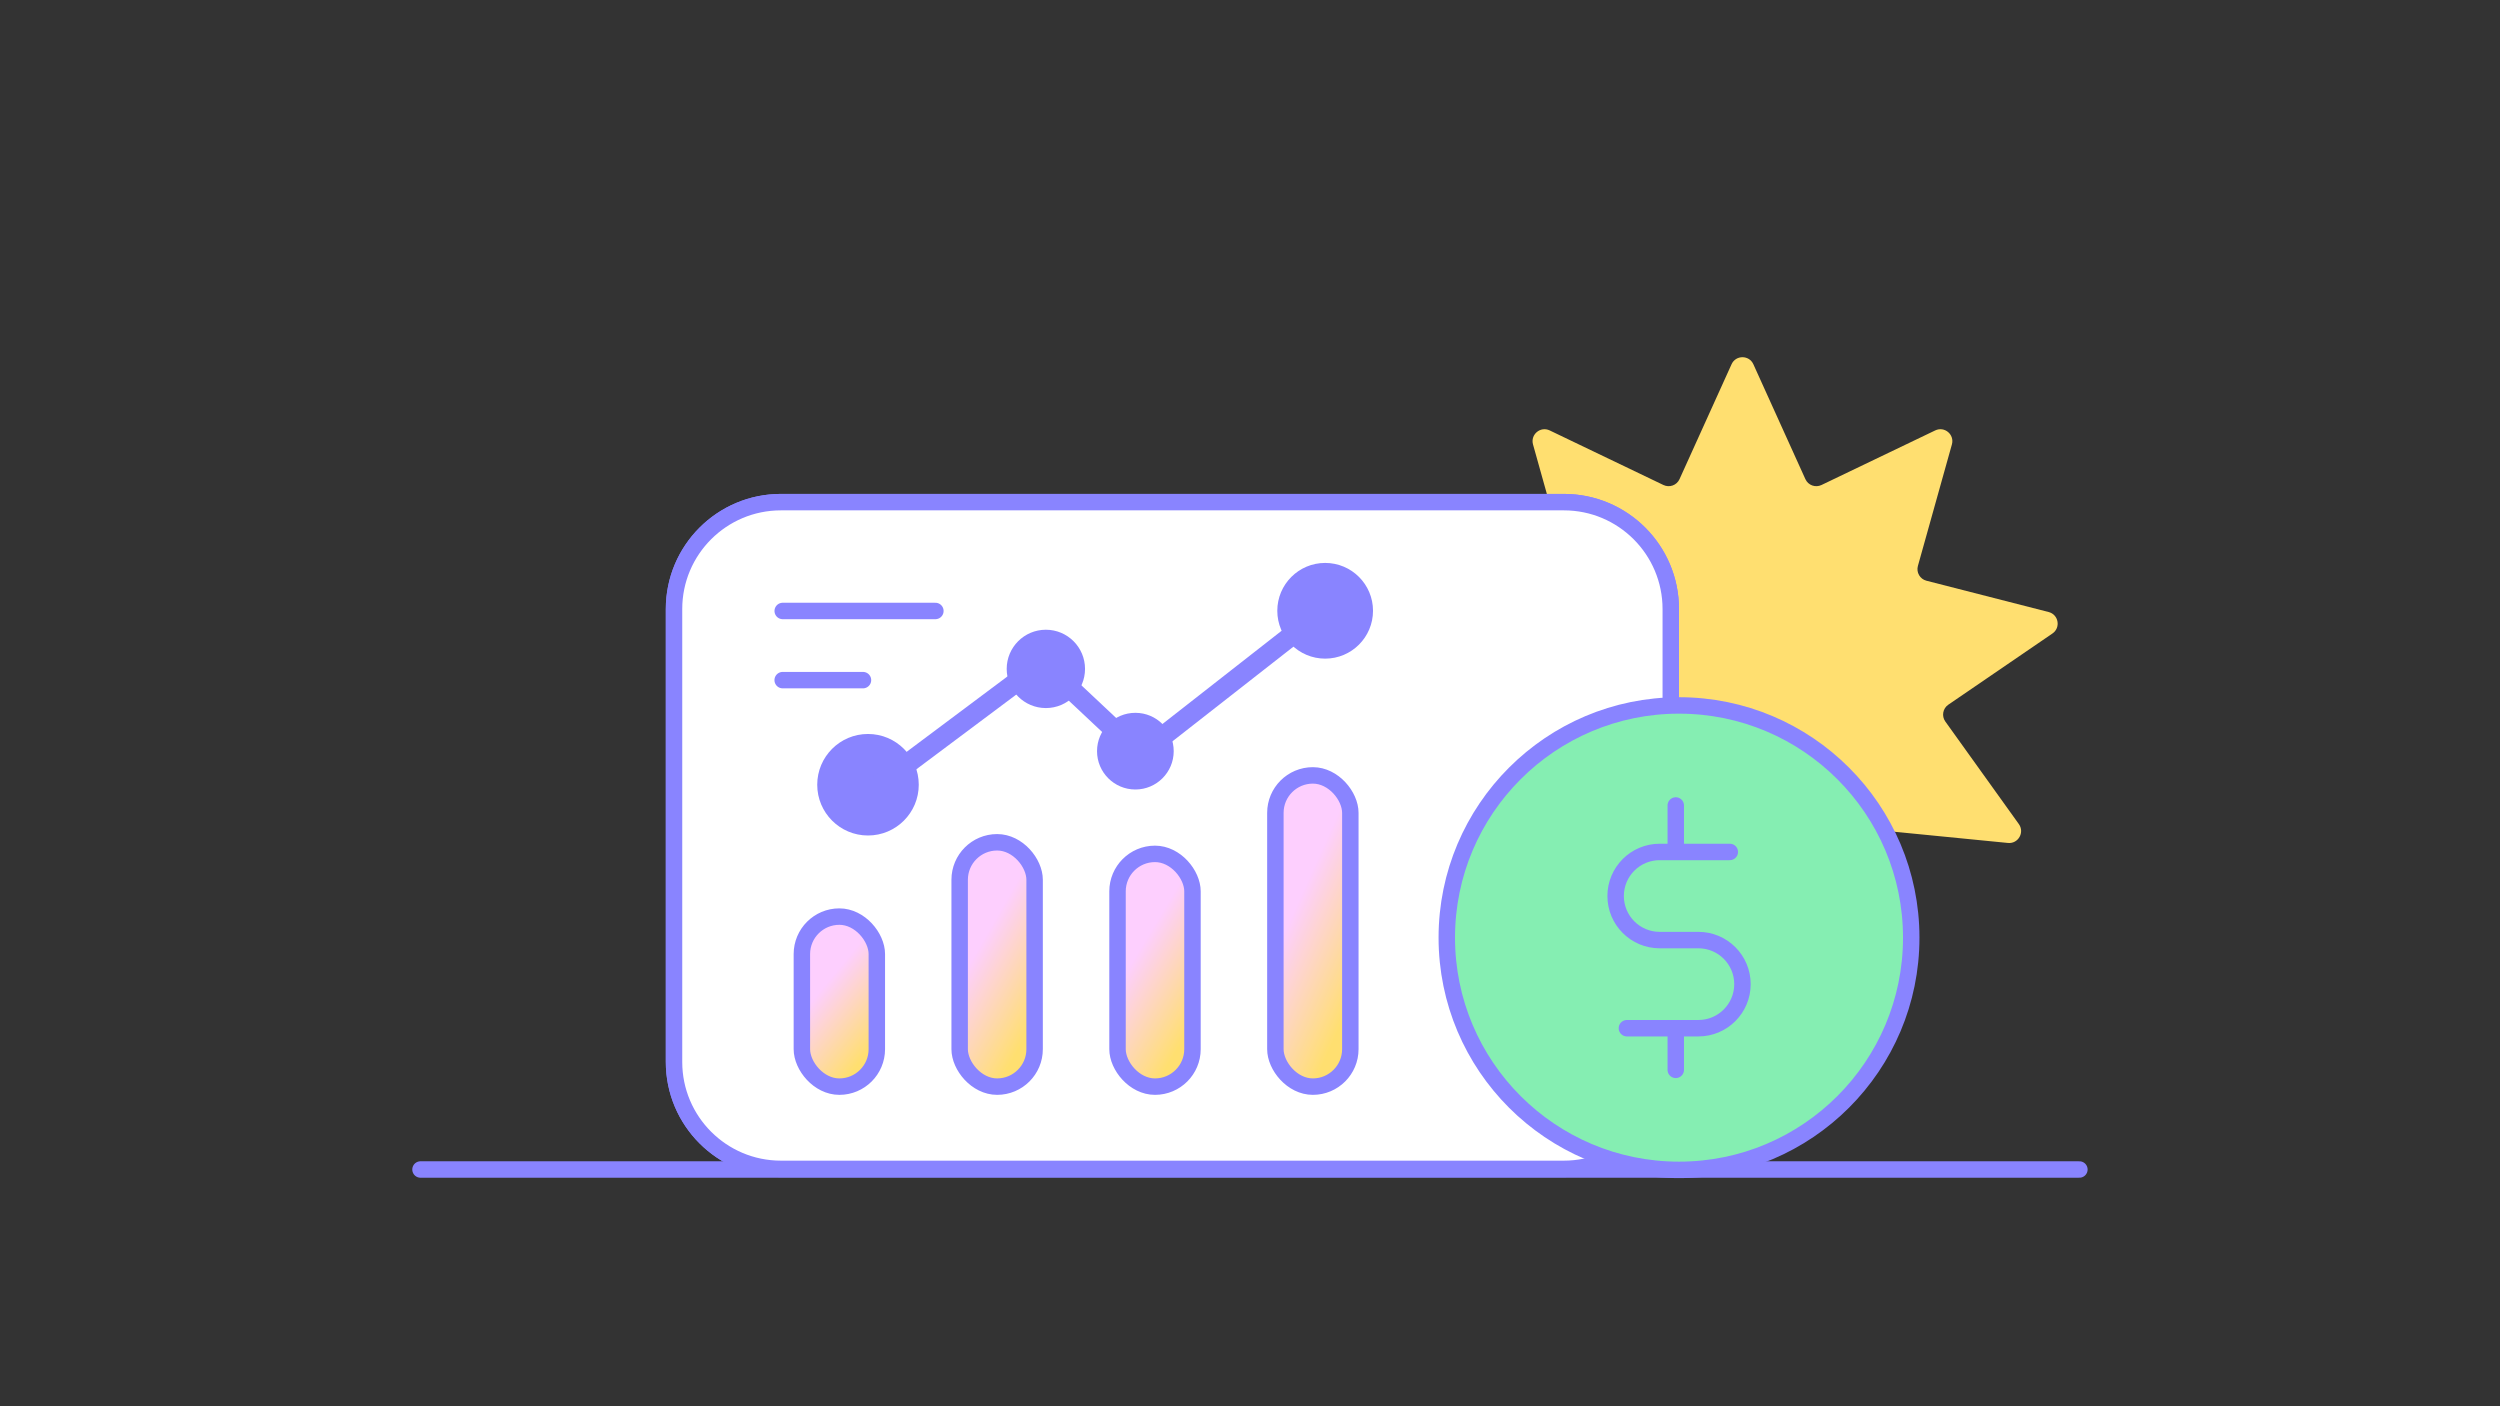
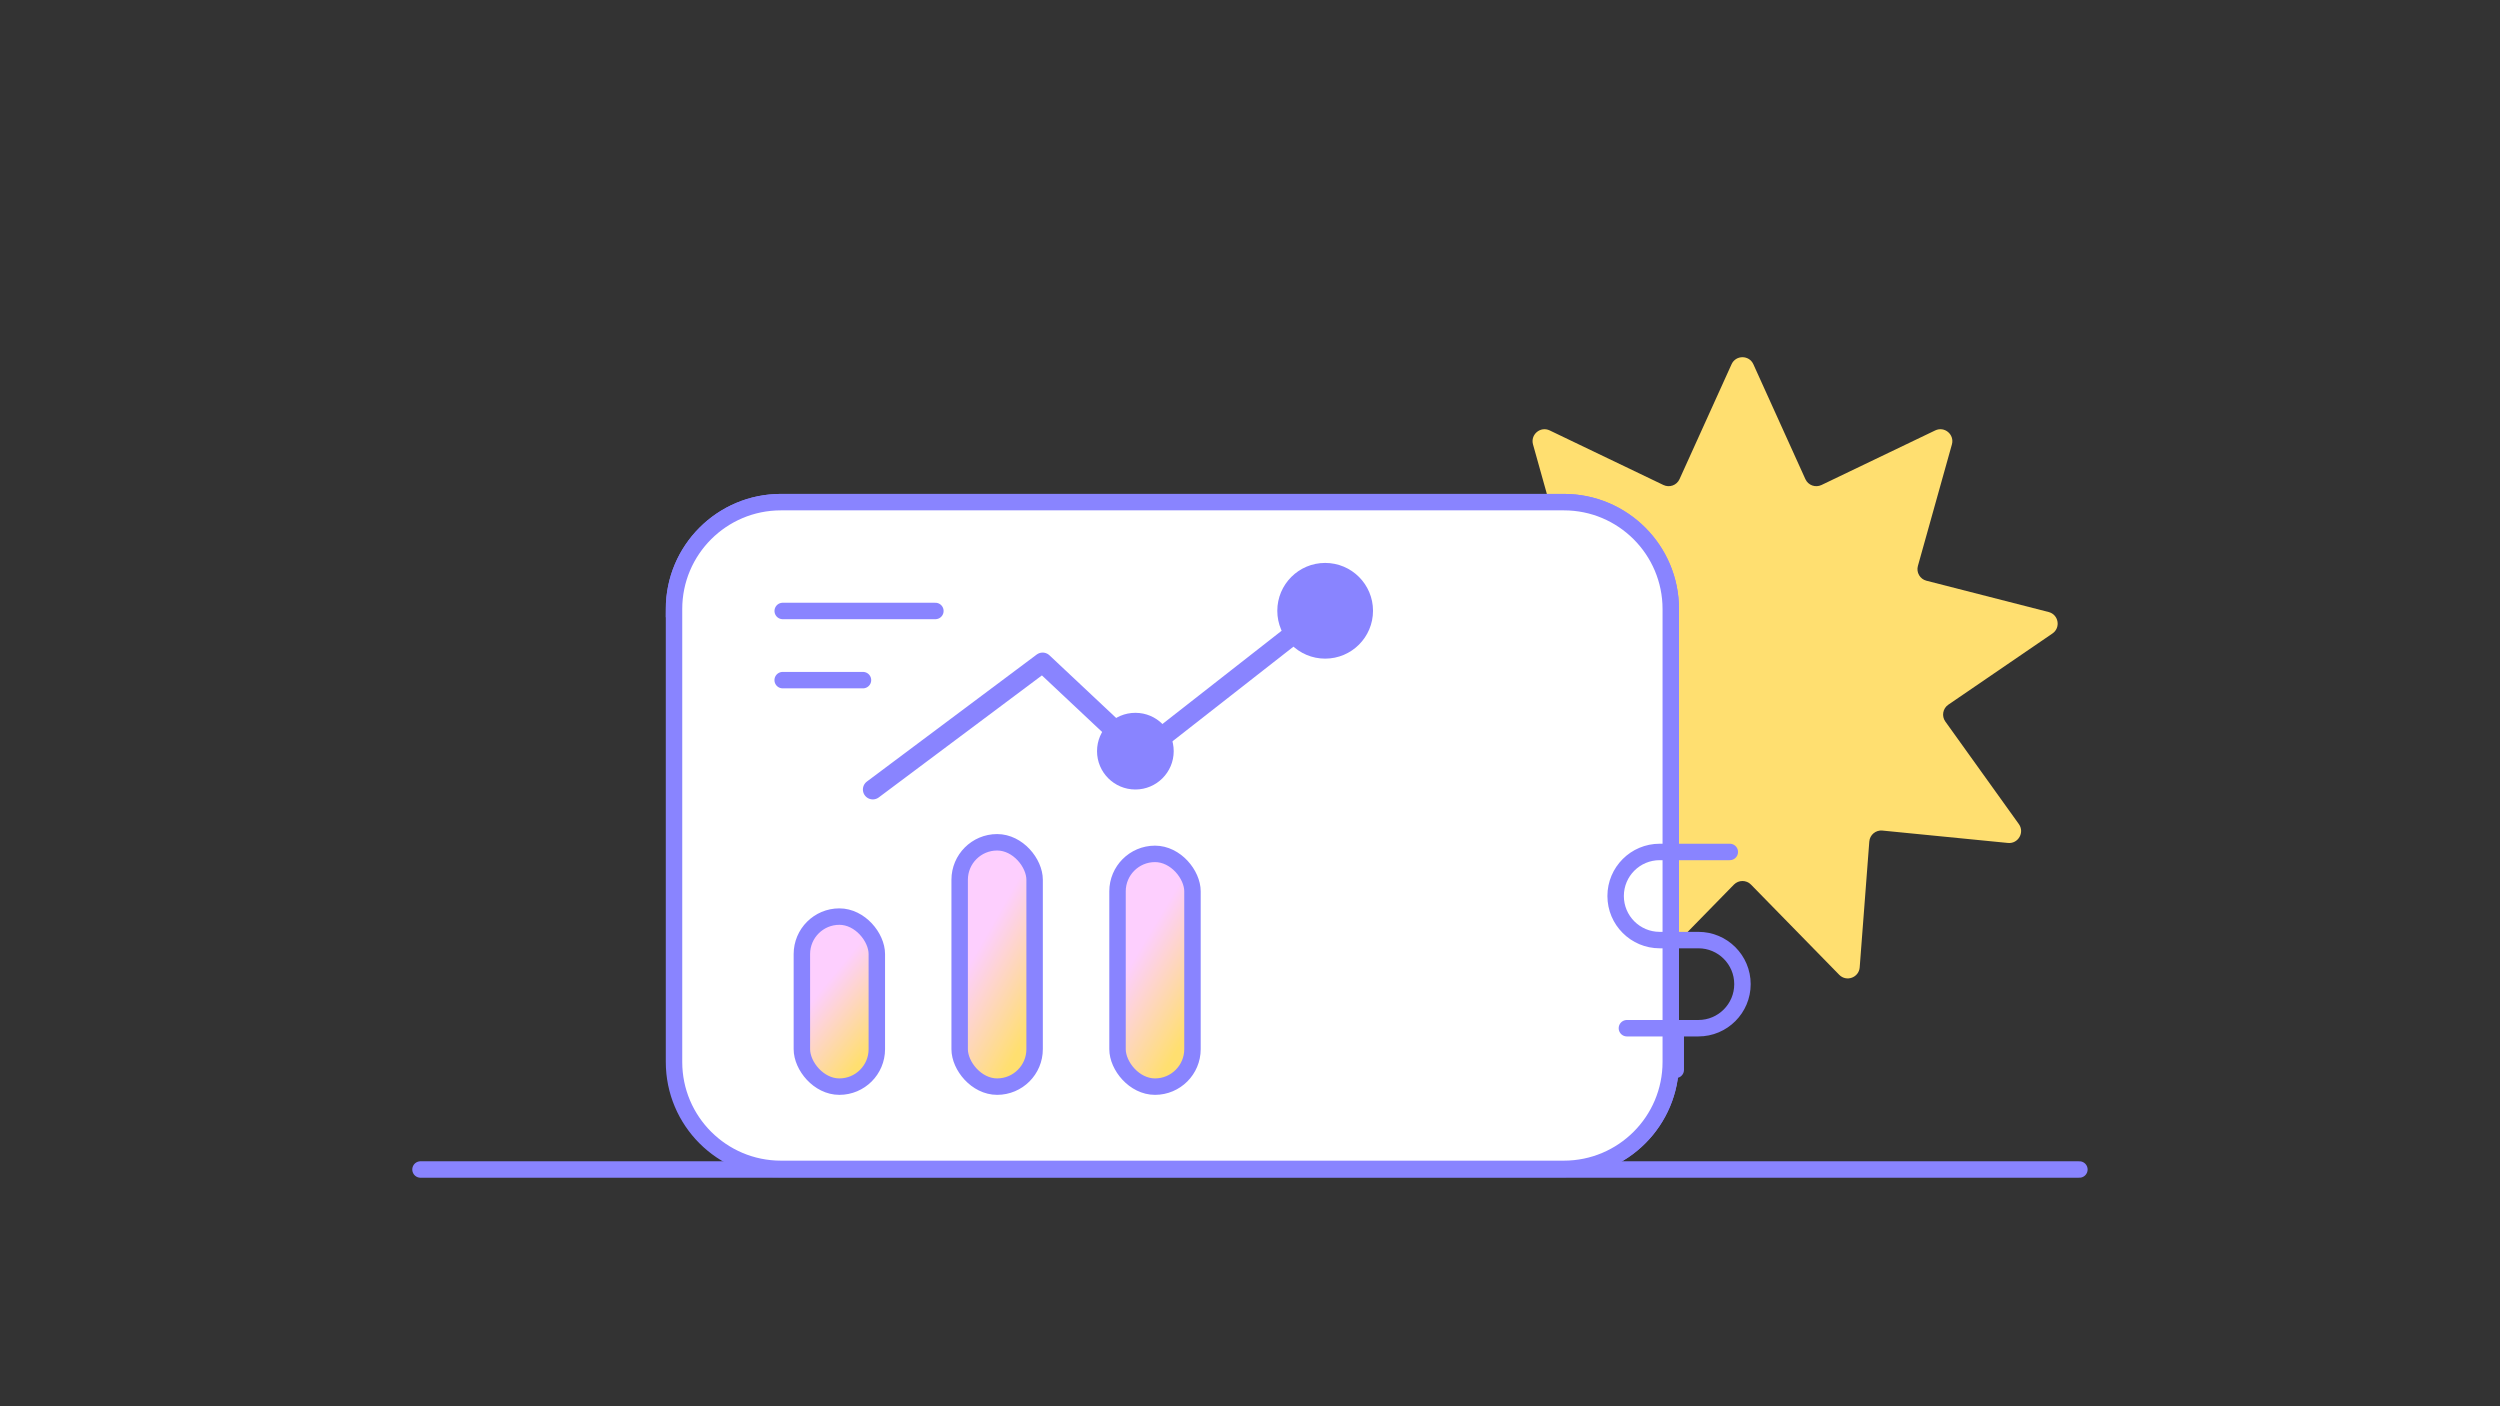
<svg xmlns="http://www.w3.org/2000/svg" width="304" height="171" viewBox="0 0 304 171" fill="none">
  <rect x="0" y="0" width="304" height="171" fill="#333333" stroke="none" />
  <path d="M252.854 142.211L51.133 142.211" stroke="#8984FF" stroke-width="2" stroke-linecap="round" />
  <path d="M210.558 44.291C211.074 43.152 212.692 43.152 213.208 44.291L219.536 58.266C219.873 59.009 220.755 59.33 221.491 58.977L235.321 52.34C236.449 51.798 237.688 52.839 237.351 54.043L233.217 68.816C232.997 69.602 233.466 70.415 234.257 70.617L249.118 74.423C250.329 74.733 250.61 76.327 249.578 77.033L236.915 85.692C236.241 86.153 236.078 87.077 236.554 87.74L245.492 100.208C246.22 101.225 245.411 102.626 244.167 102.503L228.9 100.997C228.088 100.916 227.369 101.52 227.307 102.333L226.139 117.63C226.044 118.877 224.524 119.43 223.649 118.536L212.923 107.569C212.352 106.985 211.414 106.985 210.843 107.569L200.116 118.536C199.242 119.43 197.721 118.877 197.626 117.63L196.459 102.333C196.397 101.52 195.678 100.916 194.866 100.997L179.599 102.503C178.354 102.626 177.545 101.225 178.274 100.208L187.212 87.74C187.687 87.077 187.524 86.153 186.851 85.692L174.188 77.033C173.155 76.327 173.436 74.733 174.648 74.423L189.509 70.617C190.299 70.415 190.769 69.602 190.549 68.816L186.414 54.043C186.077 52.839 187.317 51.798 188.444 52.34L202.275 58.977C203.011 59.33 203.893 59.009 204.229 58.266L210.558 44.291Z" fill="#FFDF70" />
-   <path d="M81.961 74.06C81.961 66.88 87.781 61.06 94.961 61.06H190.166C197.346 61.06 203.166 66.88 203.166 74.06V129.135C203.166 136.315 197.346 142.135 190.166 142.135H94.961C87.781 142.135 81.961 136.315 81.961 129.135V74.06Z" fill="white" stroke="#8984FF" stroke-width="2" />
+   <path d="M81.961 74.06C81.961 66.88 87.781 61.06 94.961 61.06H190.166C197.346 61.06 203.166 66.88 203.166 74.06V129.135C203.166 136.315 197.346 142.135 190.166 142.135H94.961V74.06Z" fill="white" stroke="#8984FF" stroke-width="2" />
  <path d="M81.961 74.06C81.961 66.88 87.781 61.06 94.961 61.06H190.166C197.346 61.06 203.166 66.88 203.166 74.06V129.135C203.166 136.315 197.346 142.135 190.166 142.135H94.961C87.781 142.135 81.961 136.315 81.961 129.135V74.06Z" fill="white" stroke="#8984FF" stroke-width="2" />
  <rect x="97.508" y="111.458" width="9.114" height="20.677" rx="4.557" fill="url(#paint0_linear_3310_59903)" stroke="#8984FF" stroke-width="2" />
  <rect x="116.695" y="102.423" width="9.114" height="29.711" rx="4.557" fill="url(#paint1_linear_3310_59903)" stroke="#8984FF" stroke-width="2" />
  <rect x="135.891" y="103.831" width="9.114" height="28.303" rx="4.557" fill="url(#paint2_linear_3310_59903)" stroke="#8984FF" stroke-width="2" />
-   <rect x="155.086" y="94.288" width="9.114" height="37.846" rx="4.557" fill="url(#paint3_linear_3310_59903)" stroke="#8984FF" stroke-width="2" />
-   <circle cx="204.168" cy="114.019" r="28.238" fill="#85EEB2" stroke="#8984FF" stroke-width="2" stroke-linejoin="round" />
-   <path d="M203.773 97.946V103.01" stroke="#8984FF" stroke-width="2" stroke-linecap="round" />
  <path d="M203.773 125.032V130.095" stroke="#8984FF" stroke-width="2" stroke-linecap="round" />
  <path d="M210.344 103.597H201.82C198.86 103.597 196.461 105.996 196.461 108.955V108.955C196.461 111.915 198.86 114.314 201.82 114.314H206.525C209.484 114.314 211.883 116.713 211.883 119.672V119.672C211.883 122.632 209.484 125.031 206.525 125.031H197.832" stroke="#8984FF" stroke-width="2" stroke-linecap="round" />
-   <circle cx="105.548" cy="95.424" r="6.173" fill="#8984FF" />
-   <circle cx="127.177" cy="81.338" r="4.763" fill="#8984FF" />
  <circle cx="138.061" cy="91.341" r="4.662" fill="#8984FF" />
  <circle cx="161.139" cy="74.271" r="5.819" fill="#8984FF" />
  <path d="M160.905 74.272L138.636 91.693L126.784 80.559L106.133 96.003" stroke="#8984FF" stroke-width="2.41" stroke-linecap="round" stroke-linejoin="round" />
  <path d="M113.742 74.294L95.178 74.294" stroke="#8984FF" stroke-width="2" stroke-linecap="round" />
  <path d="M104.938 82.704L95.174 82.704" stroke="#8984FF" stroke-width="2" stroke-linecap="round" />
  <defs>
    <linearGradient id="paint0_linear_3310_59903" x1="98.594" y1="117.441" x2="107.873" y2="125.074" gradientUnits="userSpaceOnUse">
      <stop offset="0.236" stop-color="#FDCFFE" />
      <stop offset="1" stop-color="#FFDF70" />
    </linearGradient>
    <linearGradient id="paint1_linear_3310_59903" x1="117.782" y1="111.02" x2="129.499" y2="117.728" gradientUnits="userSpaceOnUse">
      <stop offset="0.236" stop-color="#FDCFFE" />
      <stop offset="1" stop-color="#FFDF70" />
    </linearGradient>
    <linearGradient id="paint2_linear_3310_59903" x1="136.977" y1="112.021" x2="148.407" y2="118.89" gradientUnits="userSpaceOnUse">
      <stop offset="0.236" stop-color="#FDCFFE" />
      <stop offset="1" stop-color="#FFDF70" />
    </linearGradient>
    <linearGradient id="paint3_linear_3310_59903" x1="156.173" y1="105.24" x2="169.116" y2="111.057" gradientUnits="userSpaceOnUse">
      <stop offset="0.236" stop-color="#FDCFFE" />
      <stop offset="1" stop-color="#FFDF70" />
    </linearGradient>
  </defs>
</svg>